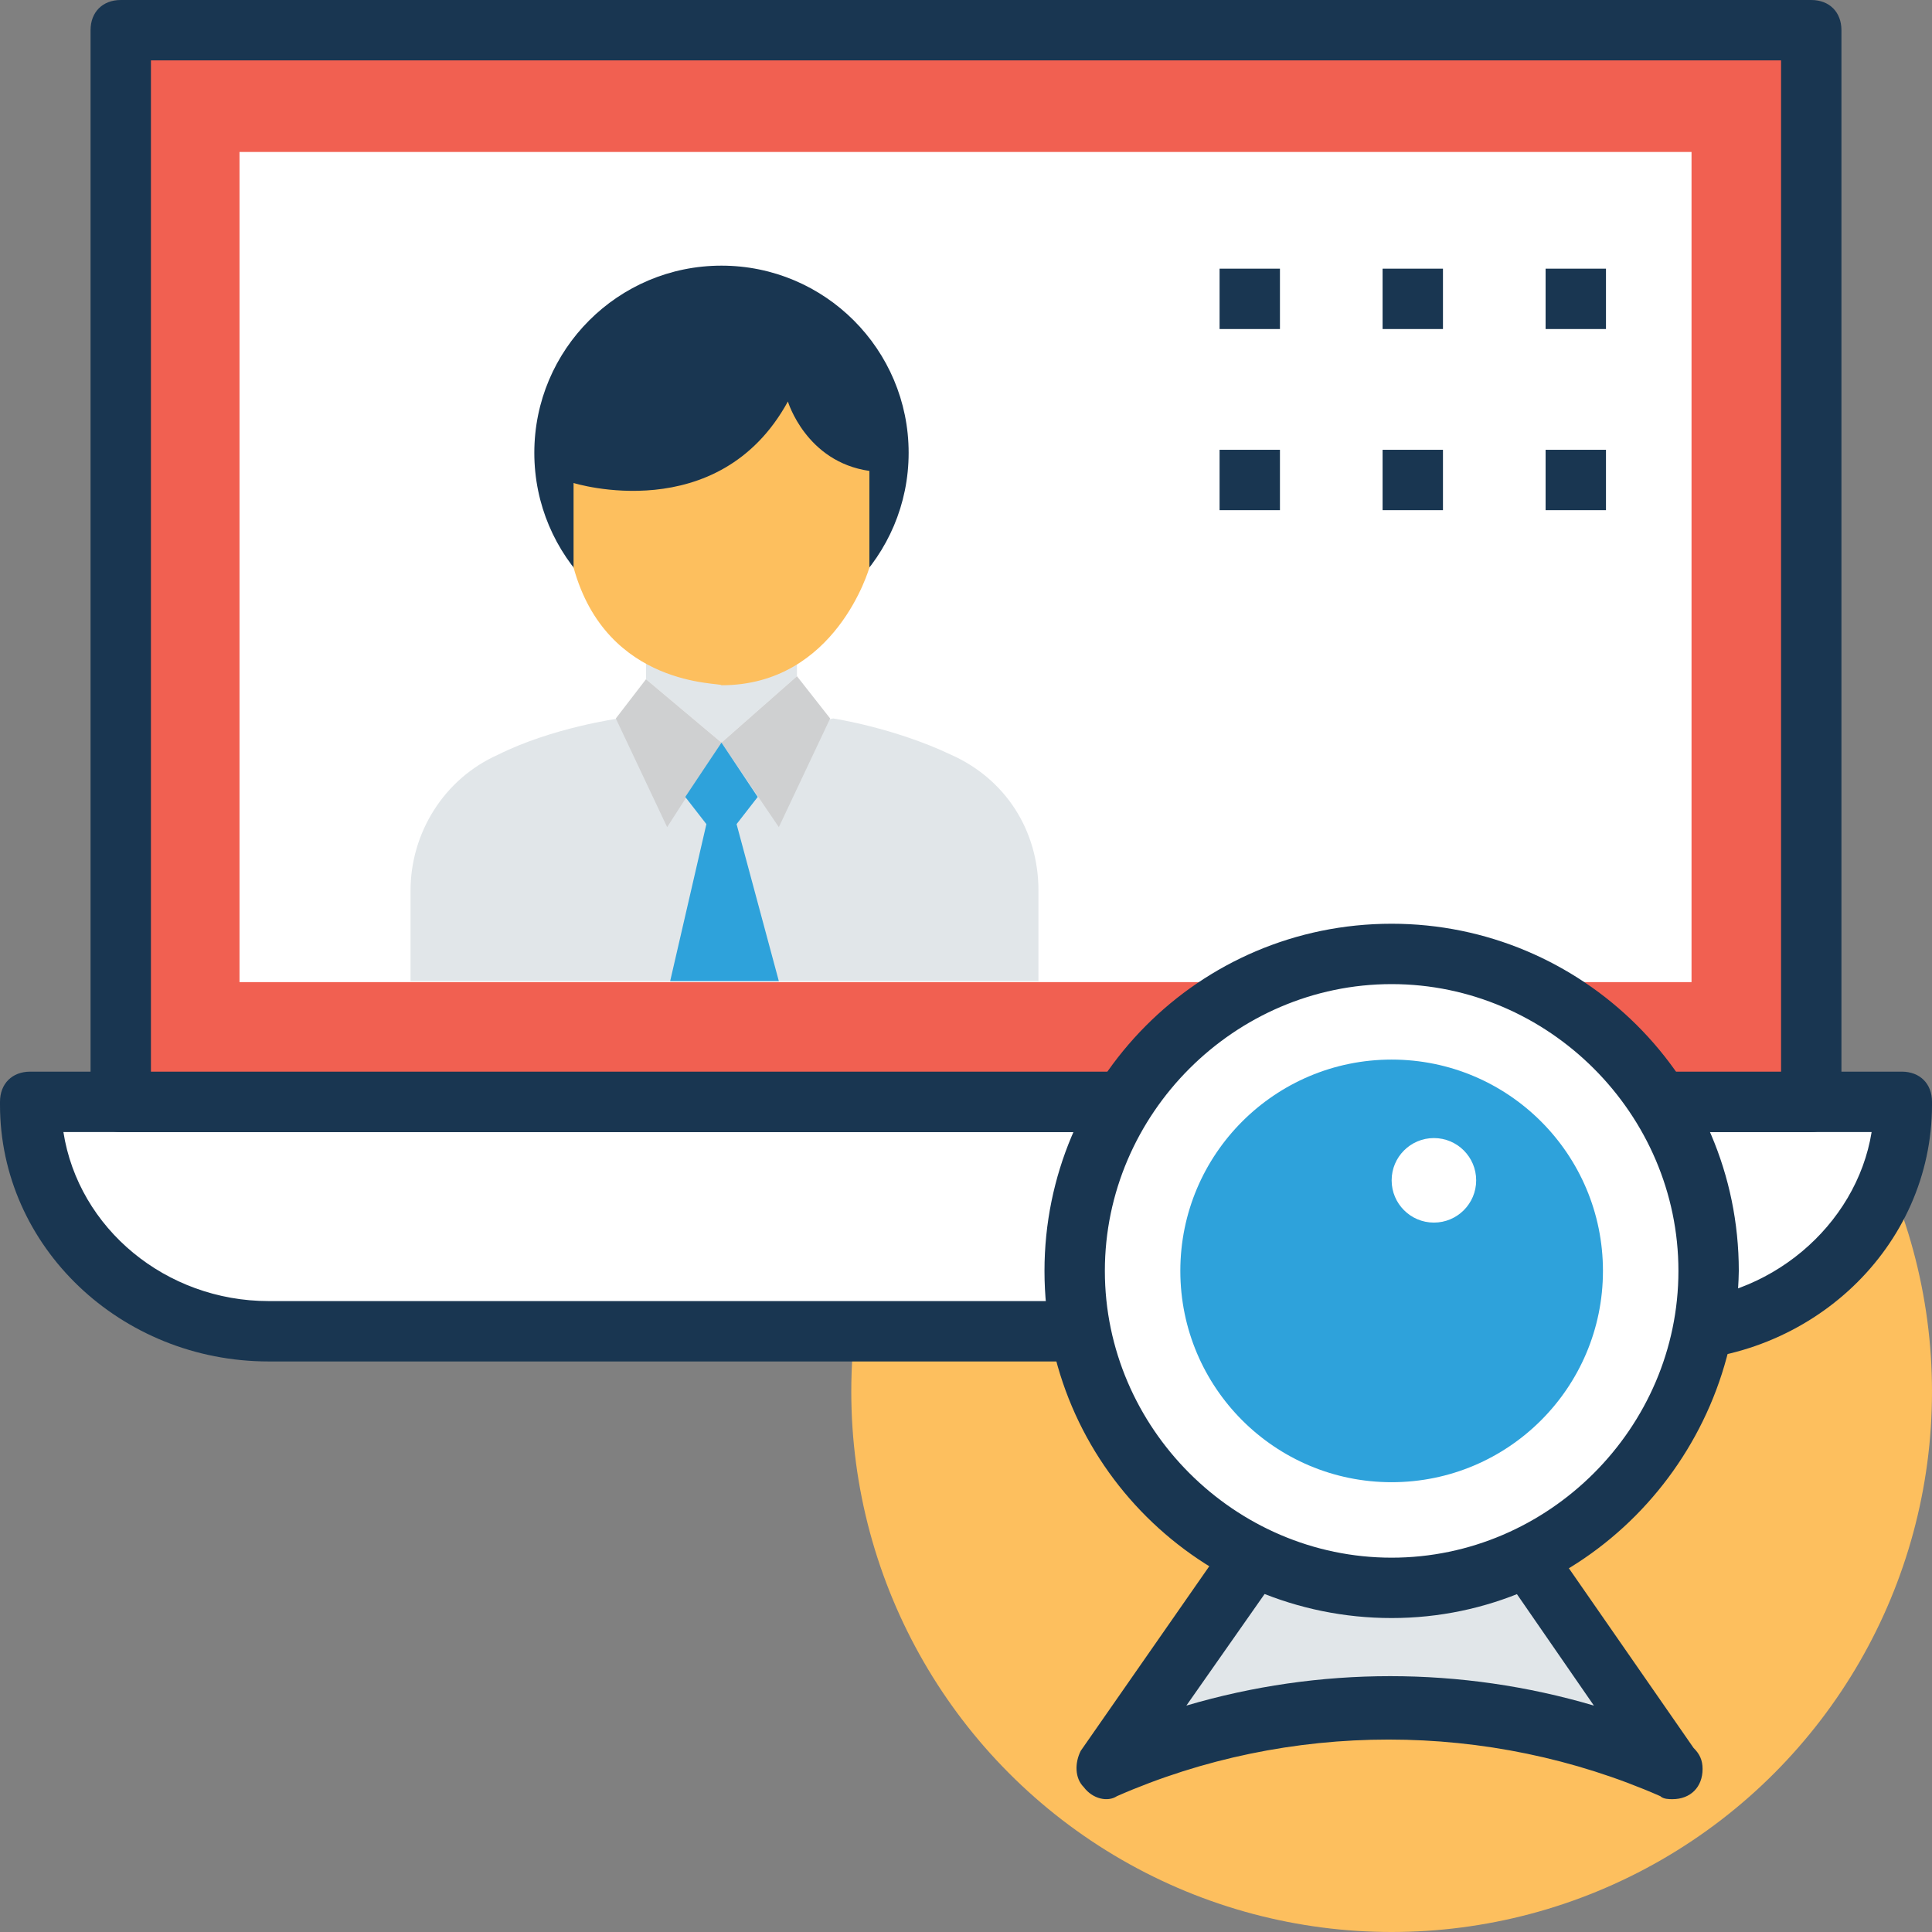
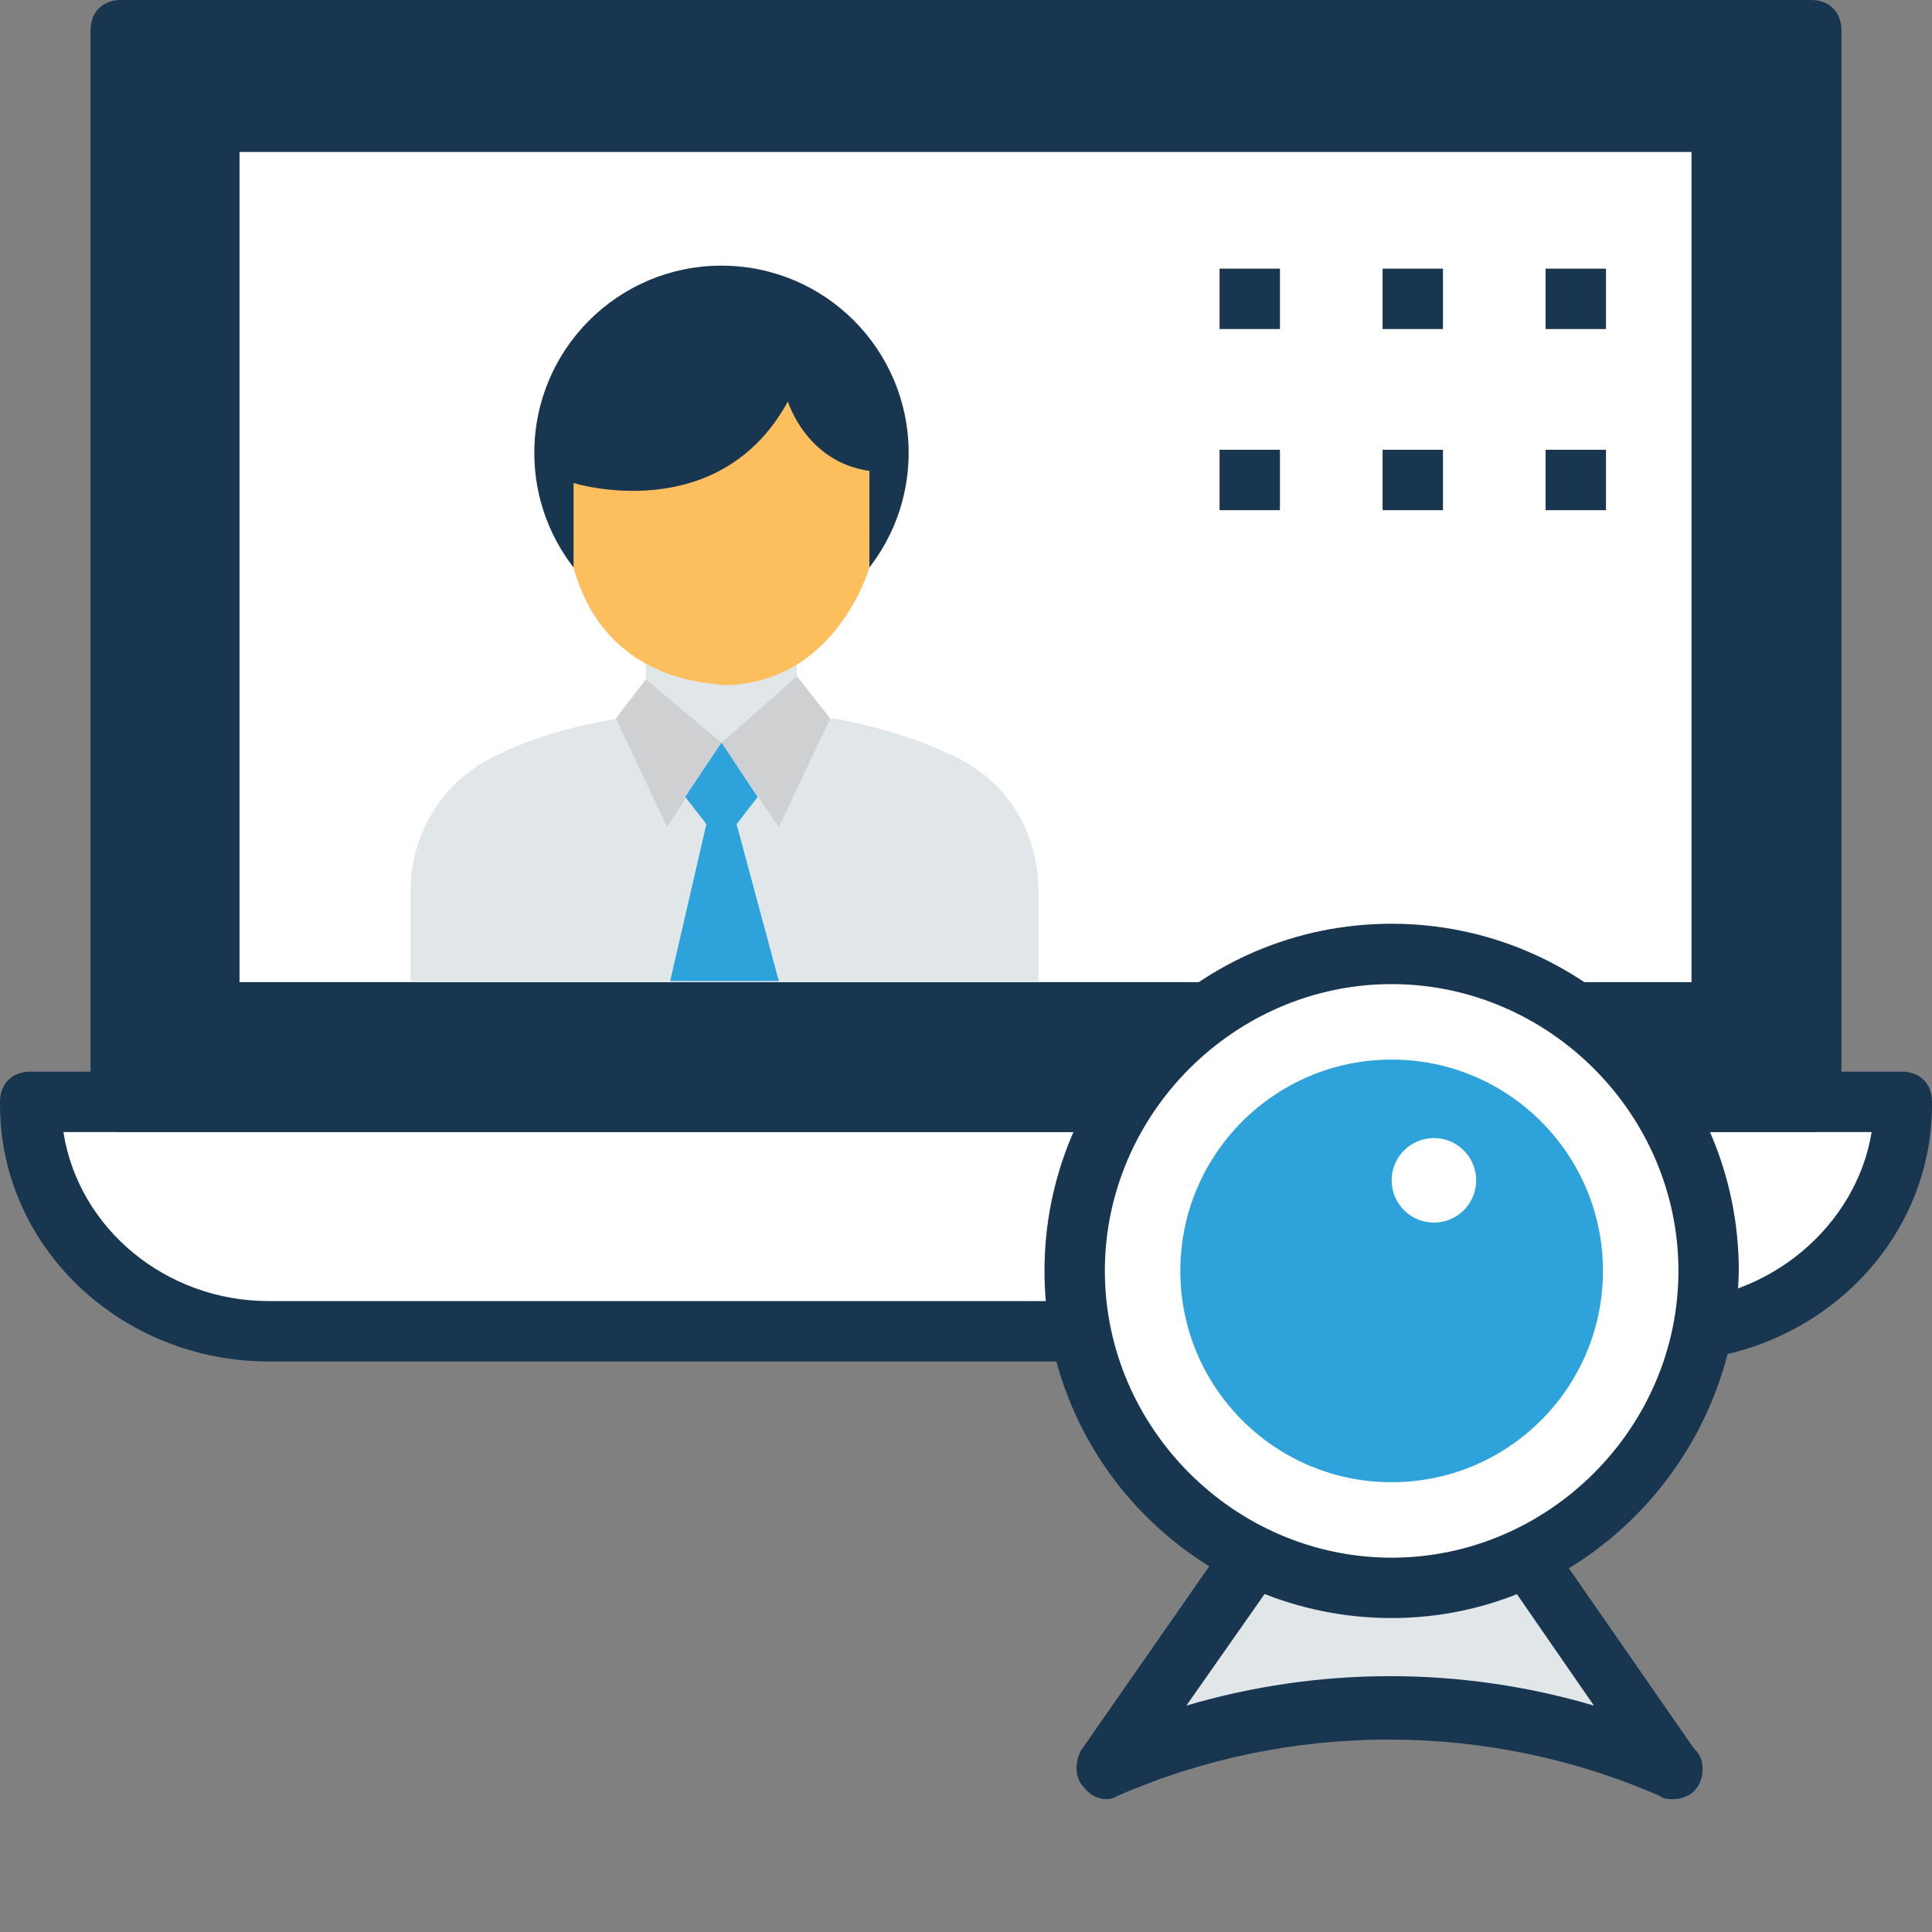
<svg xmlns="http://www.w3.org/2000/svg" version="1.1" id="Capa_1" x="0px" y="0px" viewBox="0 0 496.485 496.485" style="enable-background:new 0 0 496.485 496.485;" xml:space="preserve">
  <rect x="0" y="0" width="496.485" height="496.485" fill="#808080" stroke="none" />
-   <circle style="fill:#FDBF5E;" cx="357.624" cy="357.624" r="138.861" />
  <path style="fill:#E1E6E9;" d="M430.545,454.594l-72.921-104.727l-72.921,104.727l0,0C331.249,433.648,384,433.648,430.545,454.594  L430.545,454.594z" />
  <path style="fill:#193651;" d="M278.497,459.249c-2.327-2.327-2.327-6.206-0.776-9.309l72.921-104.727  c3.103-3.879,10.085-3.879,12.412,0L435.2,449.164c1.552,1.552,2.327,3.103,2.327,5.43c0,4.655-3.103,7.758-7.758,7.758l0,0  c-0.776,0-2.327,0-3.103-0.776c-44.218-19.394-95.418-19.394-139.636,0C284.703,463.127,280.824,462.352,278.497,459.249z   M357.624,363.055l-52.751,75.248c34.133-10.085,70.594-10.085,104.727,0L357.624,363.055z" />
  <path style="fill:#FFFFFF;" d="M69.042,342.109h359.176c32.582,0,60.509-25.6,61.285-58.182v-0.776H7.758v0.776  C7.758,316.509,36.461,342.109,69.042,342.109z" />
  <path style="fill:#193651;" d="M427.442,349.867h-358.4C31.03,349.867,0,320.388,0,283.927v-0.776c0-4.655,3.103-7.758,7.758-7.758  h480.97c4.655,0,7.758,3.103,7.758,7.758v0.776C496.485,320.388,465.455,349.867,427.442,349.867z M16.291,290.909  c3.879,24.824,26.376,43.442,52.752,43.442h359.176c26.376,0,48.873-19.394,52.752-43.442H16.291z" />
  <rect x="31.03" y="7.758" style="fill:#F16051;" width="435.2" height="275.394" />
-   <path style="fill:#193651;" d="M465.455,290.909H31.03c-4.655,0-7.758-3.103-7.758-7.758V7.758C23.273,3.103,26.376,0,31.03,0  h434.424c4.655,0,7.758,3.103,7.758,7.758v275.394C473.212,287.03,470.109,290.909,465.455,290.909z M38.788,275.394h418.909V15.515  H38.788V275.394z" />
+   <path style="fill:#193651;" d="M465.455,290.909H31.03c-4.655,0-7.758-3.103-7.758-7.758V7.758C23.273,3.103,26.376,0,31.03,0  h434.424c4.655,0,7.758,3.103,7.758,7.758v275.394C473.212,287.03,470.109,290.909,465.455,290.909z M38.788,275.394h418.909V15.515  V275.394z" />
  <g>
    <rect x="61.549" y="39.052" style="fill:#FFFFFF;" width="373.139" height="213.333" />
    <path style="fill:#FFFFFF;" d="M357.624,408.048L357.624,408.048c-44.994,0-81.455-36.461-81.455-81.455l0,0   c0-44.994,36.461-81.455,81.455-81.455l0,0c44.994,0,81.455,36.461,81.455,81.455l0,0   C438.303,371.588,402.618,408.048,357.624,408.048z" />
  </g>
  <path style="fill:#193651;" d="M357.624,415.806c-48.873,0-89.212-39.564-89.212-89.212c0-48.873,39.564-89.212,89.212-89.212  c48.873,0,89.212,39.564,89.212,89.212C446.061,375.467,406.497,415.806,357.624,415.806z M357.624,252.897  c-40.339,0-73.697,33.358-73.697,73.697s33.358,73.697,73.697,73.697s73.697-33.358,73.697-73.697S397.964,252.897,357.624,252.897z  " />
  <circle style="fill:#2EA2DB;" cx="357.624" cy="326.594" r="54.303" />
  <circle style="fill:#FFFFFF;" cx="368.485" cy="303.321" r="10.861" />
  <polygon style="fill:#E1E6E9;" points="204.8,173.77 185.406,190.836 166.012,174.545 166.012,163.685 204.8,163.685 " />
  <circle style="fill:#193651;" cx="185.406" cy="116.364" r="48.097" />
  <path style="fill:#FDBF5E;" d="M147.394,145.842v-21.721c0,0,37.236,11.636,55.079-20.945c0,0,4.655,15.515,20.945,17.842v24.824  c0,0-8.533,30.255-38.012,30.255C185.406,175.321,155.927,176.873,147.394,145.842z" />
  <path style="fill:#E1E6E9;" d="M266.861,252.121v-23.273c0-15.515-8.533-28.703-22.497-34.909  c-14.739-6.982-30.255-9.309-30.255-9.309l-27.927,6.206l-27.152-6.206c0,0-17.067,2.327-31.03,9.309  c-13.964,6.206-22.497,20.17-22.497,34.909c0,6.982,0,6.982,0,23.273H266.861z" />
  <g>
    <polygon style="fill:#CFD0D1;" points="166.012,174.545 158.255,184.63 171.442,212.558 185.406,190.836  " />
    <polygon style="fill:#CFD0D1;" points="204.8,173.77 213.333,184.63 200.145,212.558 185.406,190.836  " />
  </g>
  <polygon style="fill:#2EA2DB;" points="172.218,252.121 200.145,252.121 189.285,211.782 194.715,204.8 185.406,190.836   176.097,204.8 181.527,211.782 " />
  <g>
    <rect x="313.406" y="69.042" style="fill:#193651;" width="15.515" height="15.515" />
    <rect x="355.297" y="69.042" style="fill:#193651;" width="15.515" height="15.515" />
    <rect x="397.188" y="69.042" style="fill:#193651;" width="15.515" height="15.515" />
  </g>
  <g>
    <rect x="313.406" y="115.588" style="fill:#193651;" width="15.515" height="15.515" />
    <rect x="355.297" y="115.588" style="fill:#193651;" width="15.515" height="15.515" />
    <rect x="397.188" y="115.588" style="fill:#193651;" width="15.515" height="15.515" />
  </g>
  <g>
</g>
  <g>
</g>
  <g>
</g>
  <g>
</g>
  <g>
</g>
  <g>
</g>
  <g>
</g>
  <g>
</g>
  <g>
</g>
  <g>
</g>
  <g>
</g>
  <g>
</g>
  <g>
</g>
  <g>
</g>
  <g>
</g>
</svg>